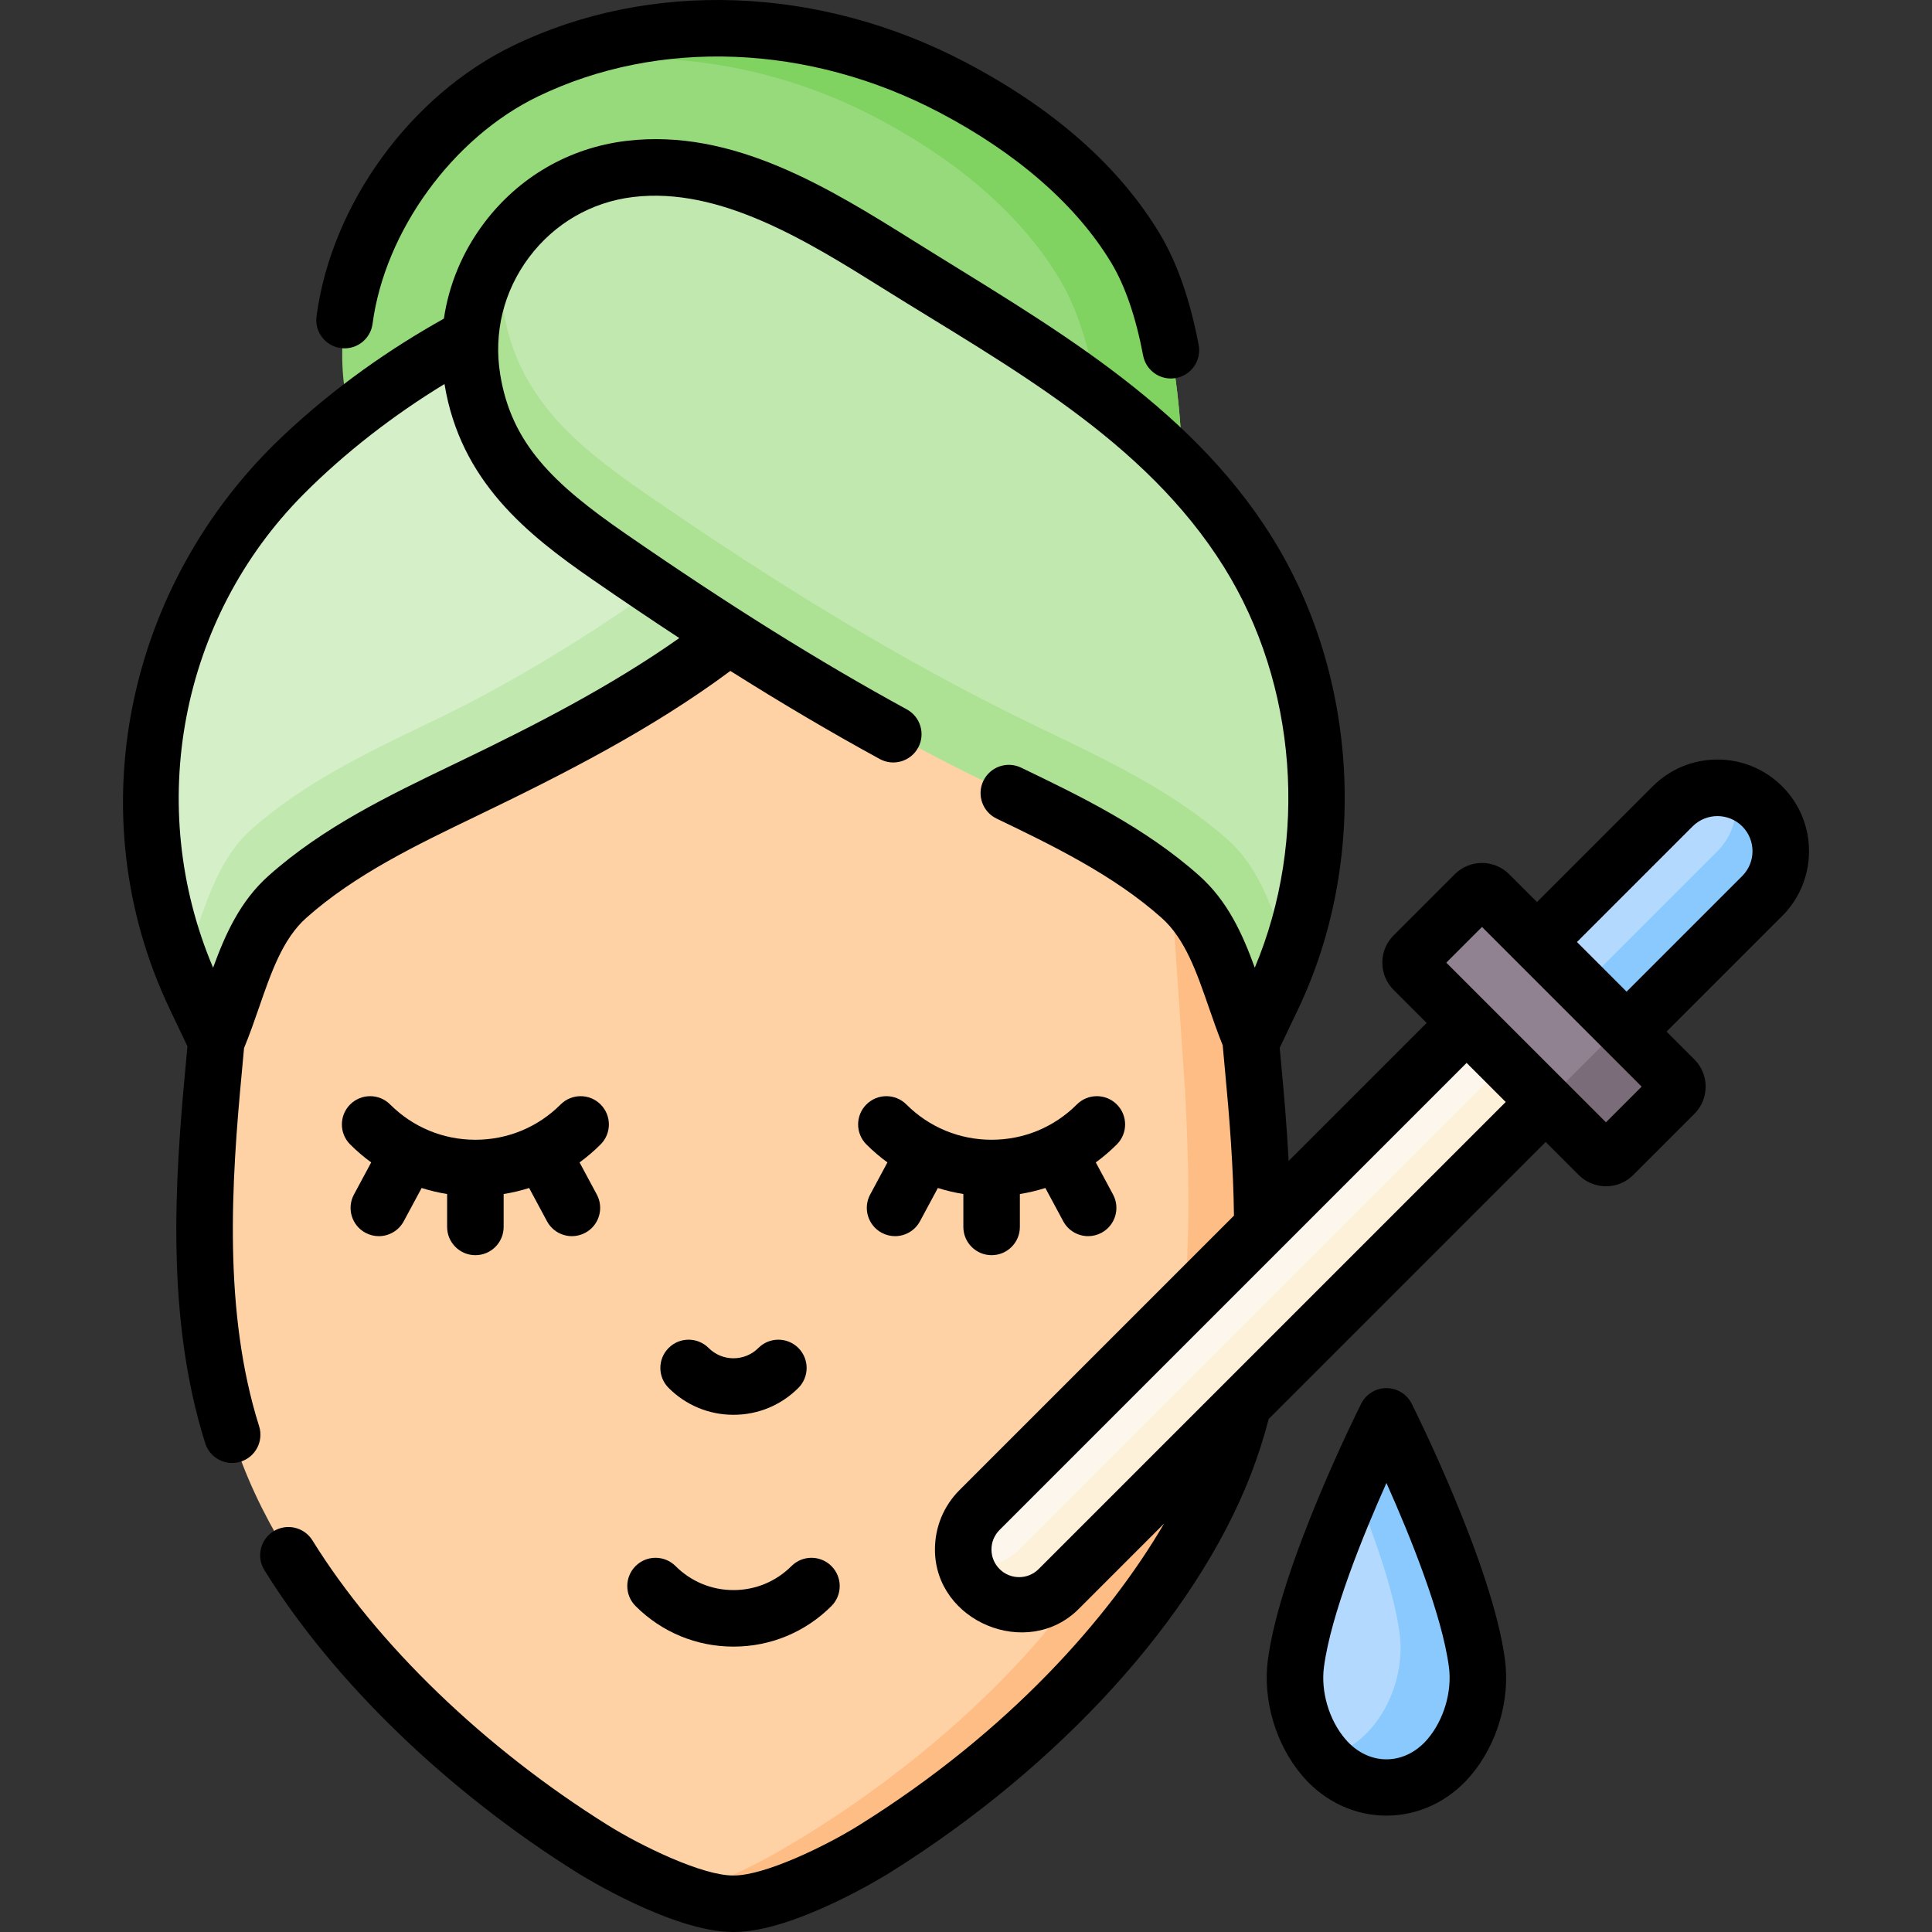
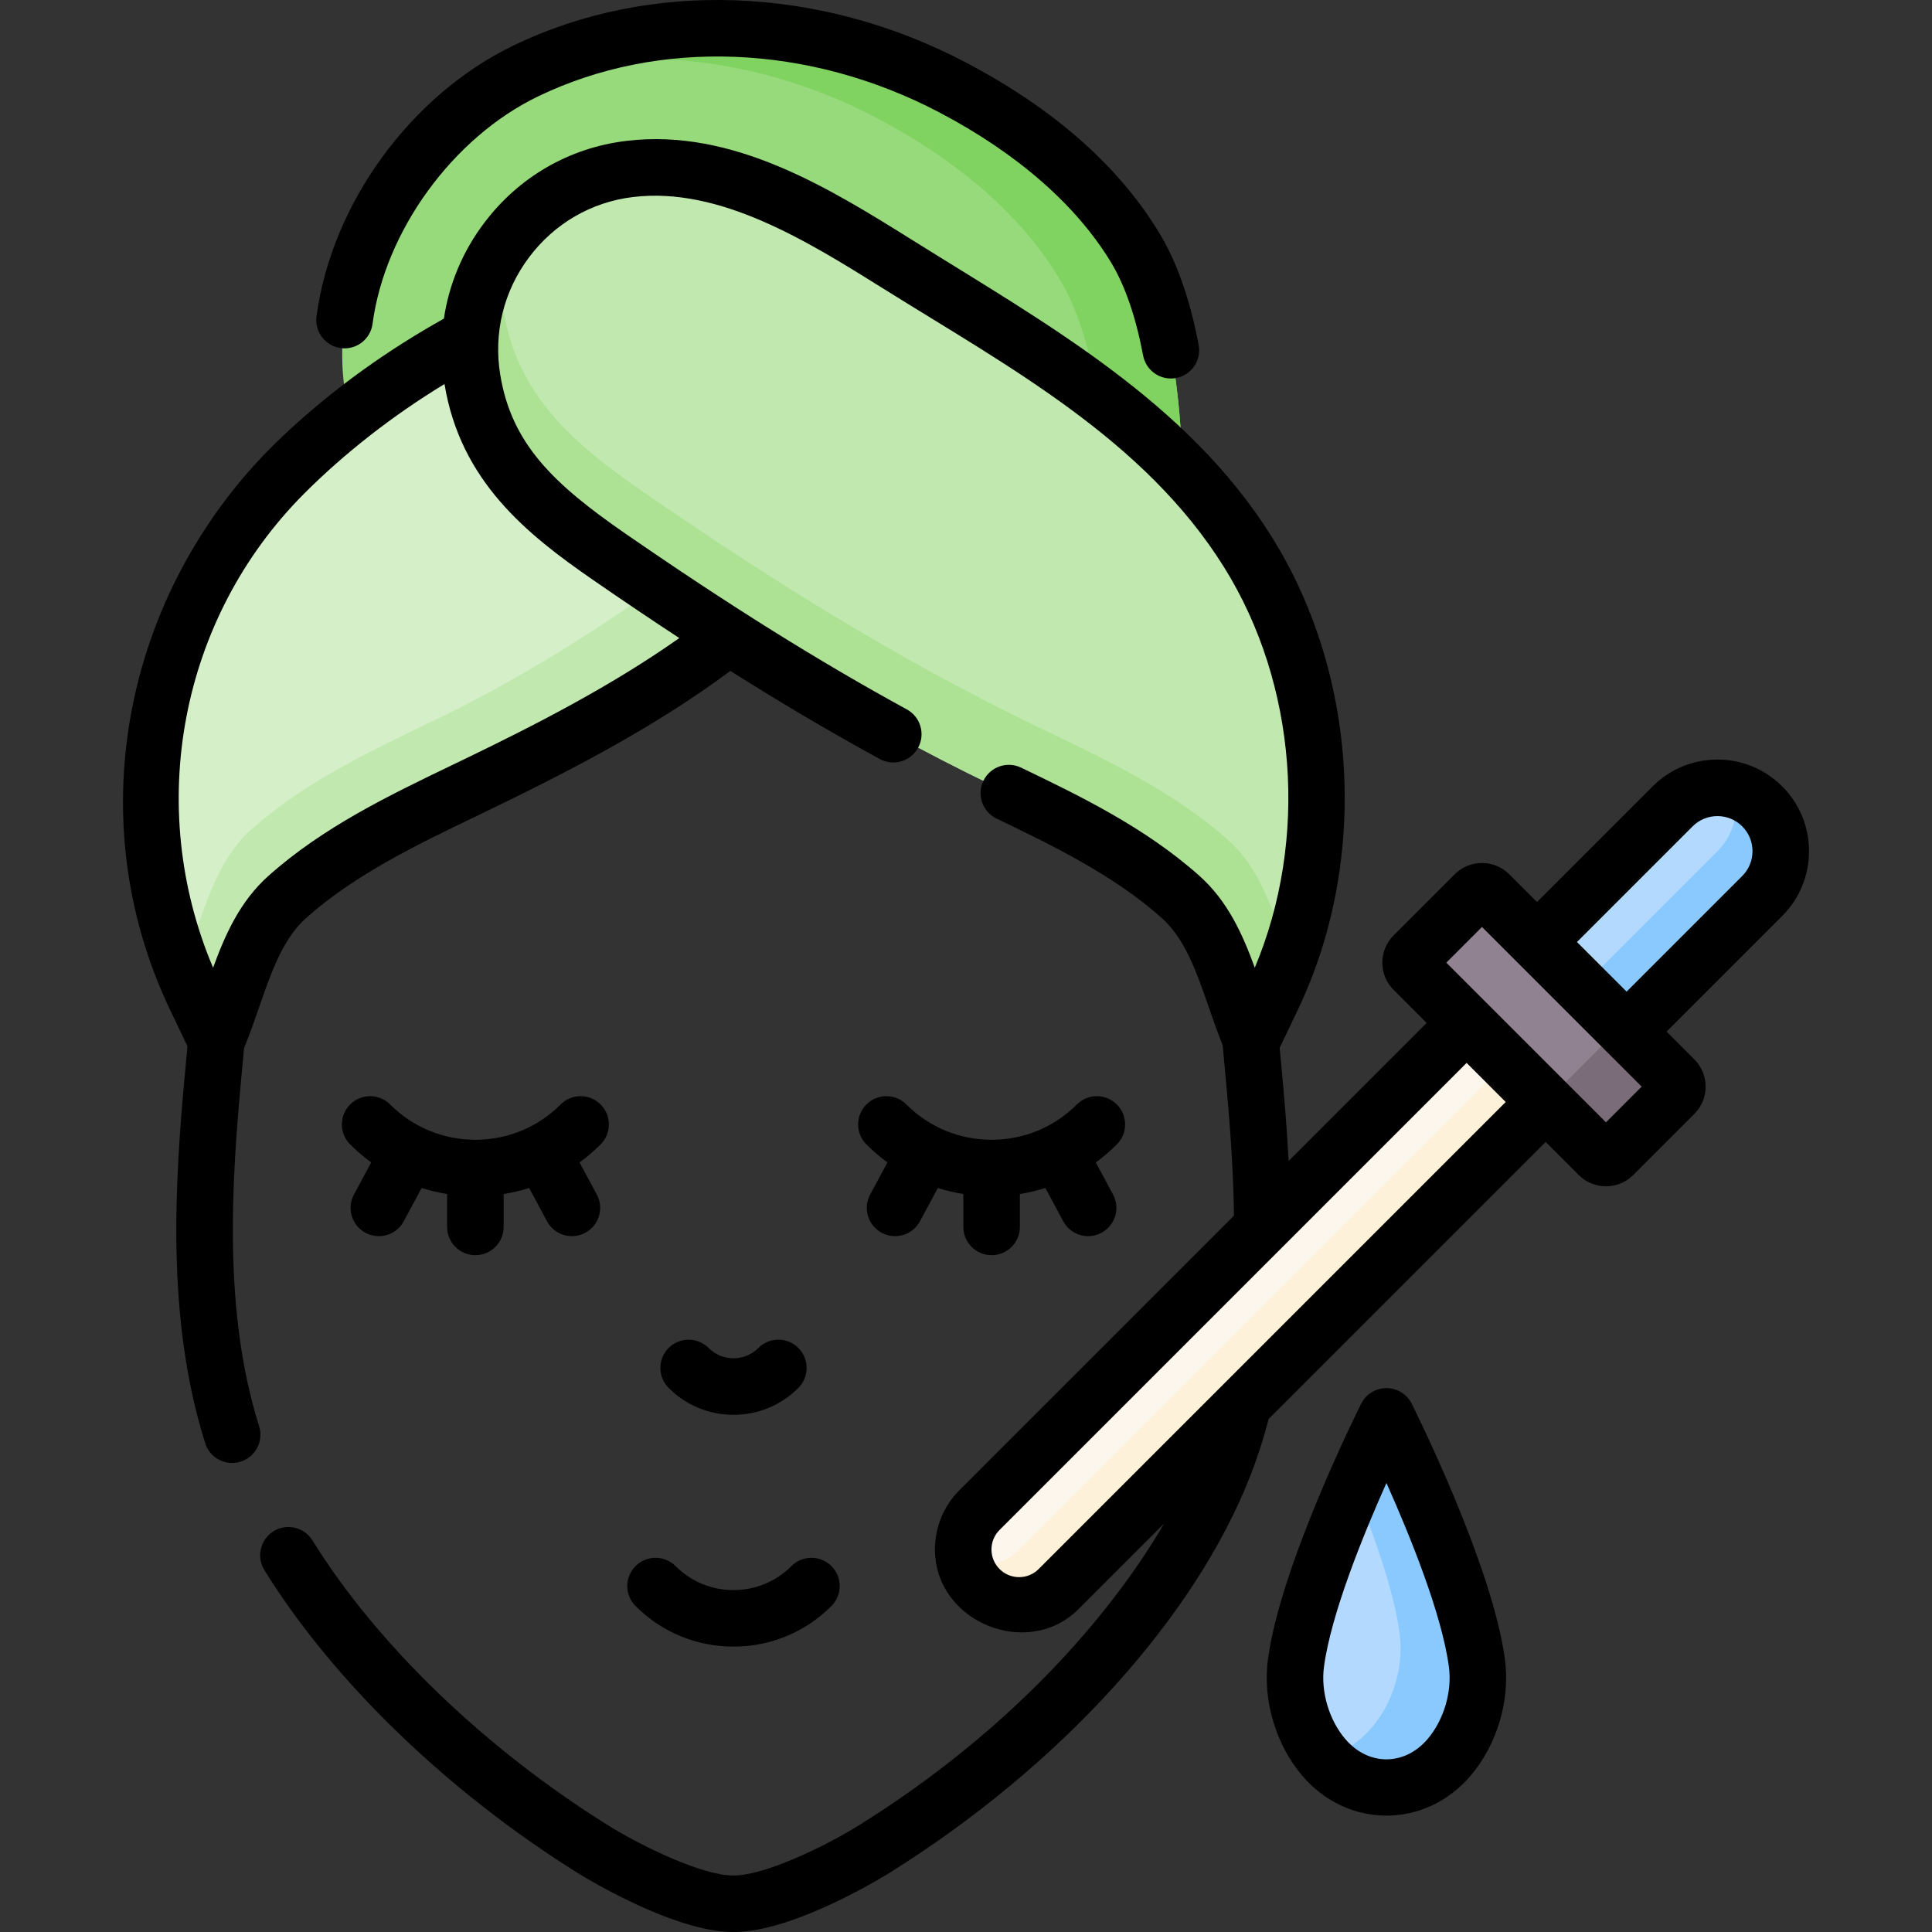
<svg xmlns="http://www.w3.org/2000/svg" id="Capa_1" height="512" viewBox="0 0 512 512" width="512">
  <rect x="0" y="0" width="512" height="512" fill="#333333" stroke="none" />
  <g>
    <g>
      <g>
-         <path d="m332.112 283.152-14.069-153.43h-123.66-123.658l-14.069 153.43c-3.344 35.27-5.167 71.98 7.656 105.006 16.018 41.255 55.865 78.819 92.791 101.877 8.538 5.331 26.603 14.548 37.281 14.475 10.678.073 28.744-9.144 37.281-14.475 36.926-23.058 76.773-60.622 92.791-101.877 12.823-33.026 11-69.737 7.656-105.006z" fill="#fed2a4" />
-       </g>
+         </g>
      <g>
-         <path d="m324.46 388.16c-16.019 41.248-55.865 78.812-92.798 101.879-8.53 5.326-26.601 14.547-37.273 14.467-3.684.03-8.25-1.051-12.995-2.693 8.78-2.783 18.051-7.248 23.527-10.352 37.864-21.475 79.272-57.317 97.023-97.854 14.217-32.448 13.946-69.201 12.104-104.582l-10.823-159.306h14.817l14.066 153.429c3.345 35.271 5.167 71.984-7.648 105.012z" fill="#ffbd86" />
-       </g>
+         </g>
      <g>
        <path d="m95.526 118.366c-15.843-37.615 9.457-82.97 43.763-99.543 35.866-17.328 78.276-13.957 113.083 4.307 19.019 9.98 37.252 23.951 48.492 42.563 13.12 21.725 13.2 59.637 12.37 84.199z" fill="#97da7b" />
      </g>
      <g>
        <path d="m313.237 149.892-19.913-2.883c.3-23.848-1.332-54.554-12.635-73.265-11.243-18.612-29.474-32.588-48.487-42.57-29.264-15.348-63.904-20.174-95.511-11.033.861-.461 1.732-.901 2.603-1.321 35.862-17.32 78.271-13.956 113.082 4.315 19.012 9.972 37.243 23.948 48.487 42.56 13.125 21.724 13.205 59.639 12.374 84.197z" fill="#80d261" />
      </g>
      <g>
        <path d="m57.331 275.918c5.599-13.057 8.216-28.779 18.818-38.235 14.48-12.914 32.401-21.179 49.877-29.607 37.78-18.221 76.19-39.262 100.385-73.525v-69.01h-34.29s-62.687 8.705-112.297 55.713c0 0-1.779 1.51-4.626 4.37-36.383 36.544-45.603 92.148-23.401 138.692z" fill="#d5efc8" />
      </g>
      <g>
        <path d="m226.416 109.135v25.42c-24.198 34.26-62.613 55.304-100.387 73.526-17.48 8.42-35.401 16.689-49.878 29.604-10.602 9.451-13.225 25.179-18.822 38.235l-5.526-11.603c-1.231-2.583-2.363-5.196-3.404-7.829 5.166-12.725 7.989-27.562 18.161-36.643 14.477-12.905 32.398-21.175 49.878-29.604 34.62-16.701 83.447-49.389 109.978-81.106z" fill="#c1e9af" />
      </g>
      <g>
-         <path d="m331.674 275.918c-5.599-13.057-8.216-28.779-18.818-38.235-14.48-12.914-32.401-21.178-49.877-29.607-35.679-17.207-69.063-38.096-101.54-60.534-18.027-12.454-32.643-24.884-36.265-47.041-4.455-27.255 14.775-52.479 41.678-55.727 29.635-3.578 57.377 17.155 81.31 31.603 30.912 18.661 63.014 38.608 82.572 69.953 21.734 34.831 24.13 80.972 6.474 117.986 0 .002-5.534 11.602-5.534 11.602z" fill="#c1e9af" />
+         <path d="m331.674 275.918c-5.599-13.057-8.216-28.779-18.818-38.235-14.48-12.914-32.401-21.178-49.877-29.607-35.679-17.207-69.063-38.096-101.54-60.534-18.027-12.454-32.643-24.884-36.265-47.041-4.455-27.255 14.775-52.479 41.678-55.727 29.635-3.578 57.377 17.155 81.31 31.603 30.912 18.661 63.014 38.608 82.572 69.953 21.734 34.831 24.13 80.972 6.474 117.986 0 .002-5.534 11.602-5.534 11.602" fill="#c1e9af" />
      </g>
      <g>
        <path d="m341.65 253.643c-1.302 3.624-2.783 7.188-4.445 10.672l-5.526 11.603c-5.607-13.055-8.22-28.784-18.822-38.235-14.477-12.915-32.398-21.185-49.878-29.604-35.682-17.21-69.06-38.104-101.538-60.541-18.031-12.455-32.648-24.879-36.262-47.035-2.183-13.345 1.312-26.21 8.61-36.232-1.191 5.757-1.372 11.824-.36 18.001 3.704 22.676 18.672 35.391 37.113 48.146 33.239 22.957 67.409 44.342 103.921 61.952 17.891 8.62 36.232 17.08 51.05 30.295 8.709 7.771 12.153 19.665 16.137 30.978z" fill="#ade194" />
      </g>
    </g>
    <g>
      <path d="m391.408 440.8c-3.161-23.929-23.987-65.447-23.987-65.447s-20.825 41.518-23.987 65.447c-2.005 15.172 8.19 32.791 23.699 33.238v.021c.097 0 .191-.009.287-.01.096.001.19.01.287.01v-.021c15.511-.447 25.705-18.066 23.701-33.238z" fill="#b3dafe" />
    </g>
    <g>
      <path d="m367.712 474.037v.02c-.1 0-.19-.01-.29-.01s-.19.01-.29.01v-.02c-6.561-.19-12.184-3.456-16.319-8.319 13.462-2.816 21.951-18.855 20.104-32.827-1.478-11.175-6.801-26.186-12.064-39.019 4.674-10.756 8.569-18.516 8.569-18.516s20.823 41.516 23.989 65.444c1.997 15.17-8.189 32.787-23.699 33.237z" fill="#8ac9fe" />
    </g>
    <g>
      <g>
        <path d="m431.065 273.386-23.743-23.743 35.946-35.946c6.556-6.556 17.186-6.556 23.743 0 6.556 6.556 6.556 17.186 0 23.743z" fill="#b3dafe" />
      </g>
      <g>
        <path d="m467.012 237.442-35.947 35.947-11.872-11.872 35.947-35.947c3.277-3.277 4.919-7.575 4.919-11.872 0-1.458-.192-2.924-.576-4.336 2.77.729 5.372 2.179 7.529 4.336 3.277 3.277 4.919 7.574 4.919 11.872 0 4.297-1.642 8.595-4.919 11.872z" fill="#8ac9fe" />
      </g>
      <g>
        <path d="m259.597 421.111c-5.786-5.786-5.786-15.167 0-20.953l149.12-149.12 20.953 20.953-149.12 149.12c-5.786 5.786-15.167 5.786-20.953 0z" fill="#fdf6ec" />
      </g>
      <g>
        <path d="m429.669 271.992-149.12 149.12c-5.786 5.786-15.164 5.787-20.951 0-1.903-1.903-3.185-4.198-3.83-6.638 4.942 1.32 10.429.038 14.305-3.837l149.12-149.12z" fill="#fef1da" />
      </g>
      <g>
        <path d="m423.68 306.1-49.072-49.072c-1.059-1.059-1.059-2.777 0-3.836l16.214-16.214c1.059-1.059 2.777-1.059 3.836 0l49.072 49.072c1.059 1.059 1.059 2.777 0 3.836l-16.214 16.214c-1.06 1.059-2.777 1.059-3.836 0z" fill="#918291" />
      </g>
      <g>
        <path d="m443.728 289.888-16.216 16.216c-1.059 1.059-2.77 1.051-3.829-.008l-15.978-15.978c1.059 1.059 2.77 1.067 3.829.008l16.216-16.216c1.059-1.059 1.059-2.778 0-3.837l15.978 15.978c1.059 1.059 1.059 2.778 0 3.837z" fill="#7a6d79" />
      </g>
      <g>
        <path d="m374.117 371.995c-1.271-2.533-3.861-4.132-6.695-4.132-2.833 0-5.425 1.599-6.695 4.132-.873 1.741-21.429 42.932-24.718 67.825-1.415 10.717 2.07 22.501 9.096 30.754 12.005 14.099 32.596 14.135 44.632 0 7.027-8.252 10.512-20.036 9.097-30.754-3.29-24.894-23.844-66.085-24.717-67.825zm4.214 88.866c-6.103 7.168-15.703 7.184-21.82 0-4.297-5.047-6.515-12.536-5.651-19.08 1.846-13.975 10.366-34.913 16.561-48.779 6.194 13.866 14.714 34.804 16.56 48.779.865 6.544-1.353 14.033-5.65 19.08z" />
        <path d="m90.321 92.251c4.096.548 7.866-2.338 8.41-6.439 3.263-24.584 21.281-49.358 43.817-60.244 32.065-15.49 71.82-13.922 106.344 4.195 20.612 10.815 36.367 24.579 45.562 39.803 3.698 6.125 6.553 14.415 8.486 24.641.679 3.595 3.822 6.101 7.351 6.101.461 0 .929-.043 1.399-.132 4.065-.768 6.737-4.686 5.969-8.751-2.265-11.985-5.757-21.945-10.382-29.604-10.76-17.815-28.062-33.065-51.424-45.323-38.71-20.312-83.503-21.964-119.822-4.419-27.242 13.161-48.199 42-52.15 71.762-.544 4.1 2.339 7.866 6.44 8.41z" />
        <path d="m168.429 415.026c-2.925 2.925-2.925 7.668 0 10.593 6.933 6.933 16.15 10.751 25.955 10.751s19.022-3.818 25.955-10.751c2.925-2.925 2.925-7.668 0-10.593s-7.668-2.925-10.593 0c-4.104 4.103-9.559 6.363-15.362 6.363s-11.259-2.26-15.362-6.363c-2.926-2.925-7.668-2.925-10.593 0z" />
        <path d="m211.573 367.817c2.925-2.925 2.925-7.668 0-10.593s-7.668-2.925-10.593 0c-1.762 1.762-4.105 2.733-6.597 2.733s-4.834-.97-6.597-2.733c-2.925-2.925-7.668-2.925-10.593 0s-2.925 7.668 0 10.593c4.592 4.592 10.696 7.121 17.189 7.121 6.494 0 12.599-2.529 17.191-7.121z" />
        <path d="m159.166 292.691c-2.925-2.925-7.668-2.925-10.593 0-6.035 6.035-14.059 9.358-22.593 9.358-8.535 0-16.559-3.324-22.594-9.358-2.925-2.925-7.668-2.925-10.593 0s-2.925 7.668 0 10.593c1.75 1.75 3.617 3.337 5.577 4.77l-4.571 8.504c-1.959 3.644-.592 8.185 3.051 10.143 1.128.607 2.342.894 3.54.894 2.668 0 5.252-1.43 6.604-3.945l4.742-8.821c2.199.698 4.455 1.233 6.754 1.6v8.718c0 4.137 3.354 7.49 7.49 7.49 4.137 0 7.49-3.354 7.49-7.49v-8.718c2.299-.367 4.555-.902 6.754-1.6l4.741 8.821c1.352 2.516 3.935 3.945 6.604 3.945 1.197 0 2.412-.288 3.54-.894 3.644-1.958 5.01-6.5 3.051-10.143l-4.571-8.504c1.96-1.432 3.827-3.02 5.577-4.77 2.925-2.926 2.925-7.668 0-10.593z" />
        <path d="m295.973 292.69c-2.924-2.925-7.667-2.924-10.593 0-6.034 6.035-14.058 9.358-22.592 9.358-8.535 0-16.559-3.324-22.594-9.358-2.925-2.925-7.668-2.925-10.593 0s-2.925 7.668 0 10.593c1.749 1.749 3.616 3.337 5.577 4.769l-4.571 8.504c-1.959 3.643-.593 8.185 3.05 10.144 1.129.607 2.343.894 3.541.894 2.668 0 5.251-1.43 6.604-3.945l4.742-8.821c2.199.698 4.455 1.233 6.754 1.6v8.718c0 4.137 3.353 7.49 7.49 7.49s7.49-3.354 7.49-7.49v-8.718c2.299-.367 4.554-.902 6.753-1.6l4.741 8.82c1.353 2.516 3.935 3.945 6.605 3.945 1.197 0 2.411-.288 3.539-.894 3.644-1.958 5.01-6.5 3.052-10.143l-4.572-8.504c1.96-1.432 3.828-3.02 5.577-4.77 2.925-2.924 2.925-7.666 0-10.592z" />
        <path d="m472.307 208.401c-4.586-4.586-10.682-7.111-17.168-7.111-6.485 0-12.581 2.526-17.168 7.111l-30.649 30.649-7.368-7.368c-3.977-3.977-10.448-3.977-14.429 0l-16.213 16.214c-3.977 3.978-3.977 10.451 0 14.428l8.763 8.763-36.572 36.572c-.458-8.609-1.16-17.056-1.932-25.192l-.439-4.785c1.462-3.066 4.73-9.918 4.837-10.141 18.746-39.301 16.045-88.435-6.881-125.176-22.406-35.908-59.889-56.599-94.684-78.353-22.556-14.106-48.122-30.095-76.45-26.674-15.115 1.825-28.508 9.576-37.71 21.827-5.685 7.567-9.269 16.21-10.608 25.276-14.198 7.931-28.963 18.138-42.824 31.247-41.185 38.95-54.536 99.942-29.774 151.854l4.637 9.722-.475 5.181c-2.947 31.078-5.219 67 5.181 100.018 1.007 3.196 3.959 5.242 7.142 5.242.745 0 1.503-.112 2.252-.348 3.945-1.242 6.136-5.448 4.893-9.394-9.559-30.347-7.363-64.486-4.553-94.126l.558-6.082c1.459-3.531 2.728-7.163 3.948-10.692 3.246-9.389 6.313-18.257 12.515-23.789 12.873-11.482 29.291-19.379 45.17-27.018 23.242-11.193 46.447-22.996 67.248-38.453 13.683 8.632 26.693 16.299 39.586 23.341 3.63 1.981 8.18.646 10.164-2.984 1.983-3.63.647-8.181-2.984-10.164-23.288-12.719-47-27.531-74.622-46.615-19.193-13.26-30.157-23.895-33.13-42.087-1.813-11.091.905-22.146 7.654-31.13 6.728-8.956 16.505-14.621 27.529-15.952 23.074-2.782 46.258 11.712 66.712 24.503 32.705 20.454 68.788 39.721 89.917 73.582 19.392 31.076 22.422 72.189 8.152 106.149-3.241-8.907-7.182-17.656-14.69-24.352-14.424-12.865-31.86-21.258-47.242-28.662-3.727-1.793-8.203-.228-9.998 3.5s-.227 8.204 3.5 9.998c14.492 6.976 30.917 14.882 43.768 26.344 6.203 5.531 9.269 14.4 12.516 23.789 1.134 3.278 2.31 6.645 3.64 9.938l.629 6.858c1.161 12.246 2.193 25.19 2.358 38.291l-72.711 72.712c-4.213 4.213-6.533 9.814-6.533 15.773-.001 19.188 24.567 29.285 38.079 15.773.012-.012 22.639-22.639 22.639-22.639-14.503 24.864-41.001 55.069-80.788 79.913-8.892 5.552-25.027 13.339-33.176 13.339-.029 0-.059 0-.087 0h-.102c-8.108.08-24.34-7.766-33.263-13.339-32.643-20.383-61.171-47.888-78.271-75.462-2.18-3.515-6.797-4.599-10.313-2.418-3.515 2.18-4.599 6.798-2.418 10.313 18.268 29.458 48.545 58.717 83.066 80.273 1.024.64 25.184 15.613 41.127 15.613h.243c15.942-.002 40.103-14.973 41.127-15.612 45.325-28.302 81.141-67.749 95.806-105.519 1.893-4.875 3.468-9.83 4.785-14.837l73.398-73.398 8.763 8.763c1.99 1.989 4.602 2.983 7.214 2.983 2.613 0 5.226-.994 7.215-2.983l16.213-16.214c3.977-3.978 3.977-10.451 0-14.428l-7.368-7.368 30.65-30.65c9.466-9.468 9.465-24.872-.001-34.337zm-315.125-54.696c7.901 5.459 15.482 10.565 22.84 15.389-18.267 12.872-38.39 23.141-57.248 32.236l-2.964 1.427c-16.812 8.088-34.196 16.451-48.644 29.337-7.511 6.698-11.452 15.452-14.694 24.363-18.122-42.743-8.758-92.606 24.036-125.547 10.871-10.919 23.855-20.971 37.287-29.136 4.231 25.73 21.776 39.763 39.387 51.931zm118.073 262.109c-1.383 1.383-3.223 2.146-5.179 2.146-4.057.001-7.328-3.291-7.328-7.326 0-1.957.763-3.797 2.147-5.181l123.772-123.773 10.361 10.361zm150.343-118.389-42.315-42.315 9.456-9.457 42.315 42.315zm36.116-65.281-30.649 30.65-13.151-13.15 30.649-30.649c3.625-3.626 9.526-3.627 13.151 0 3.625 3.624 3.625 9.523 0 13.149z" />
      </g>
    </g>
  </g>
</svg>